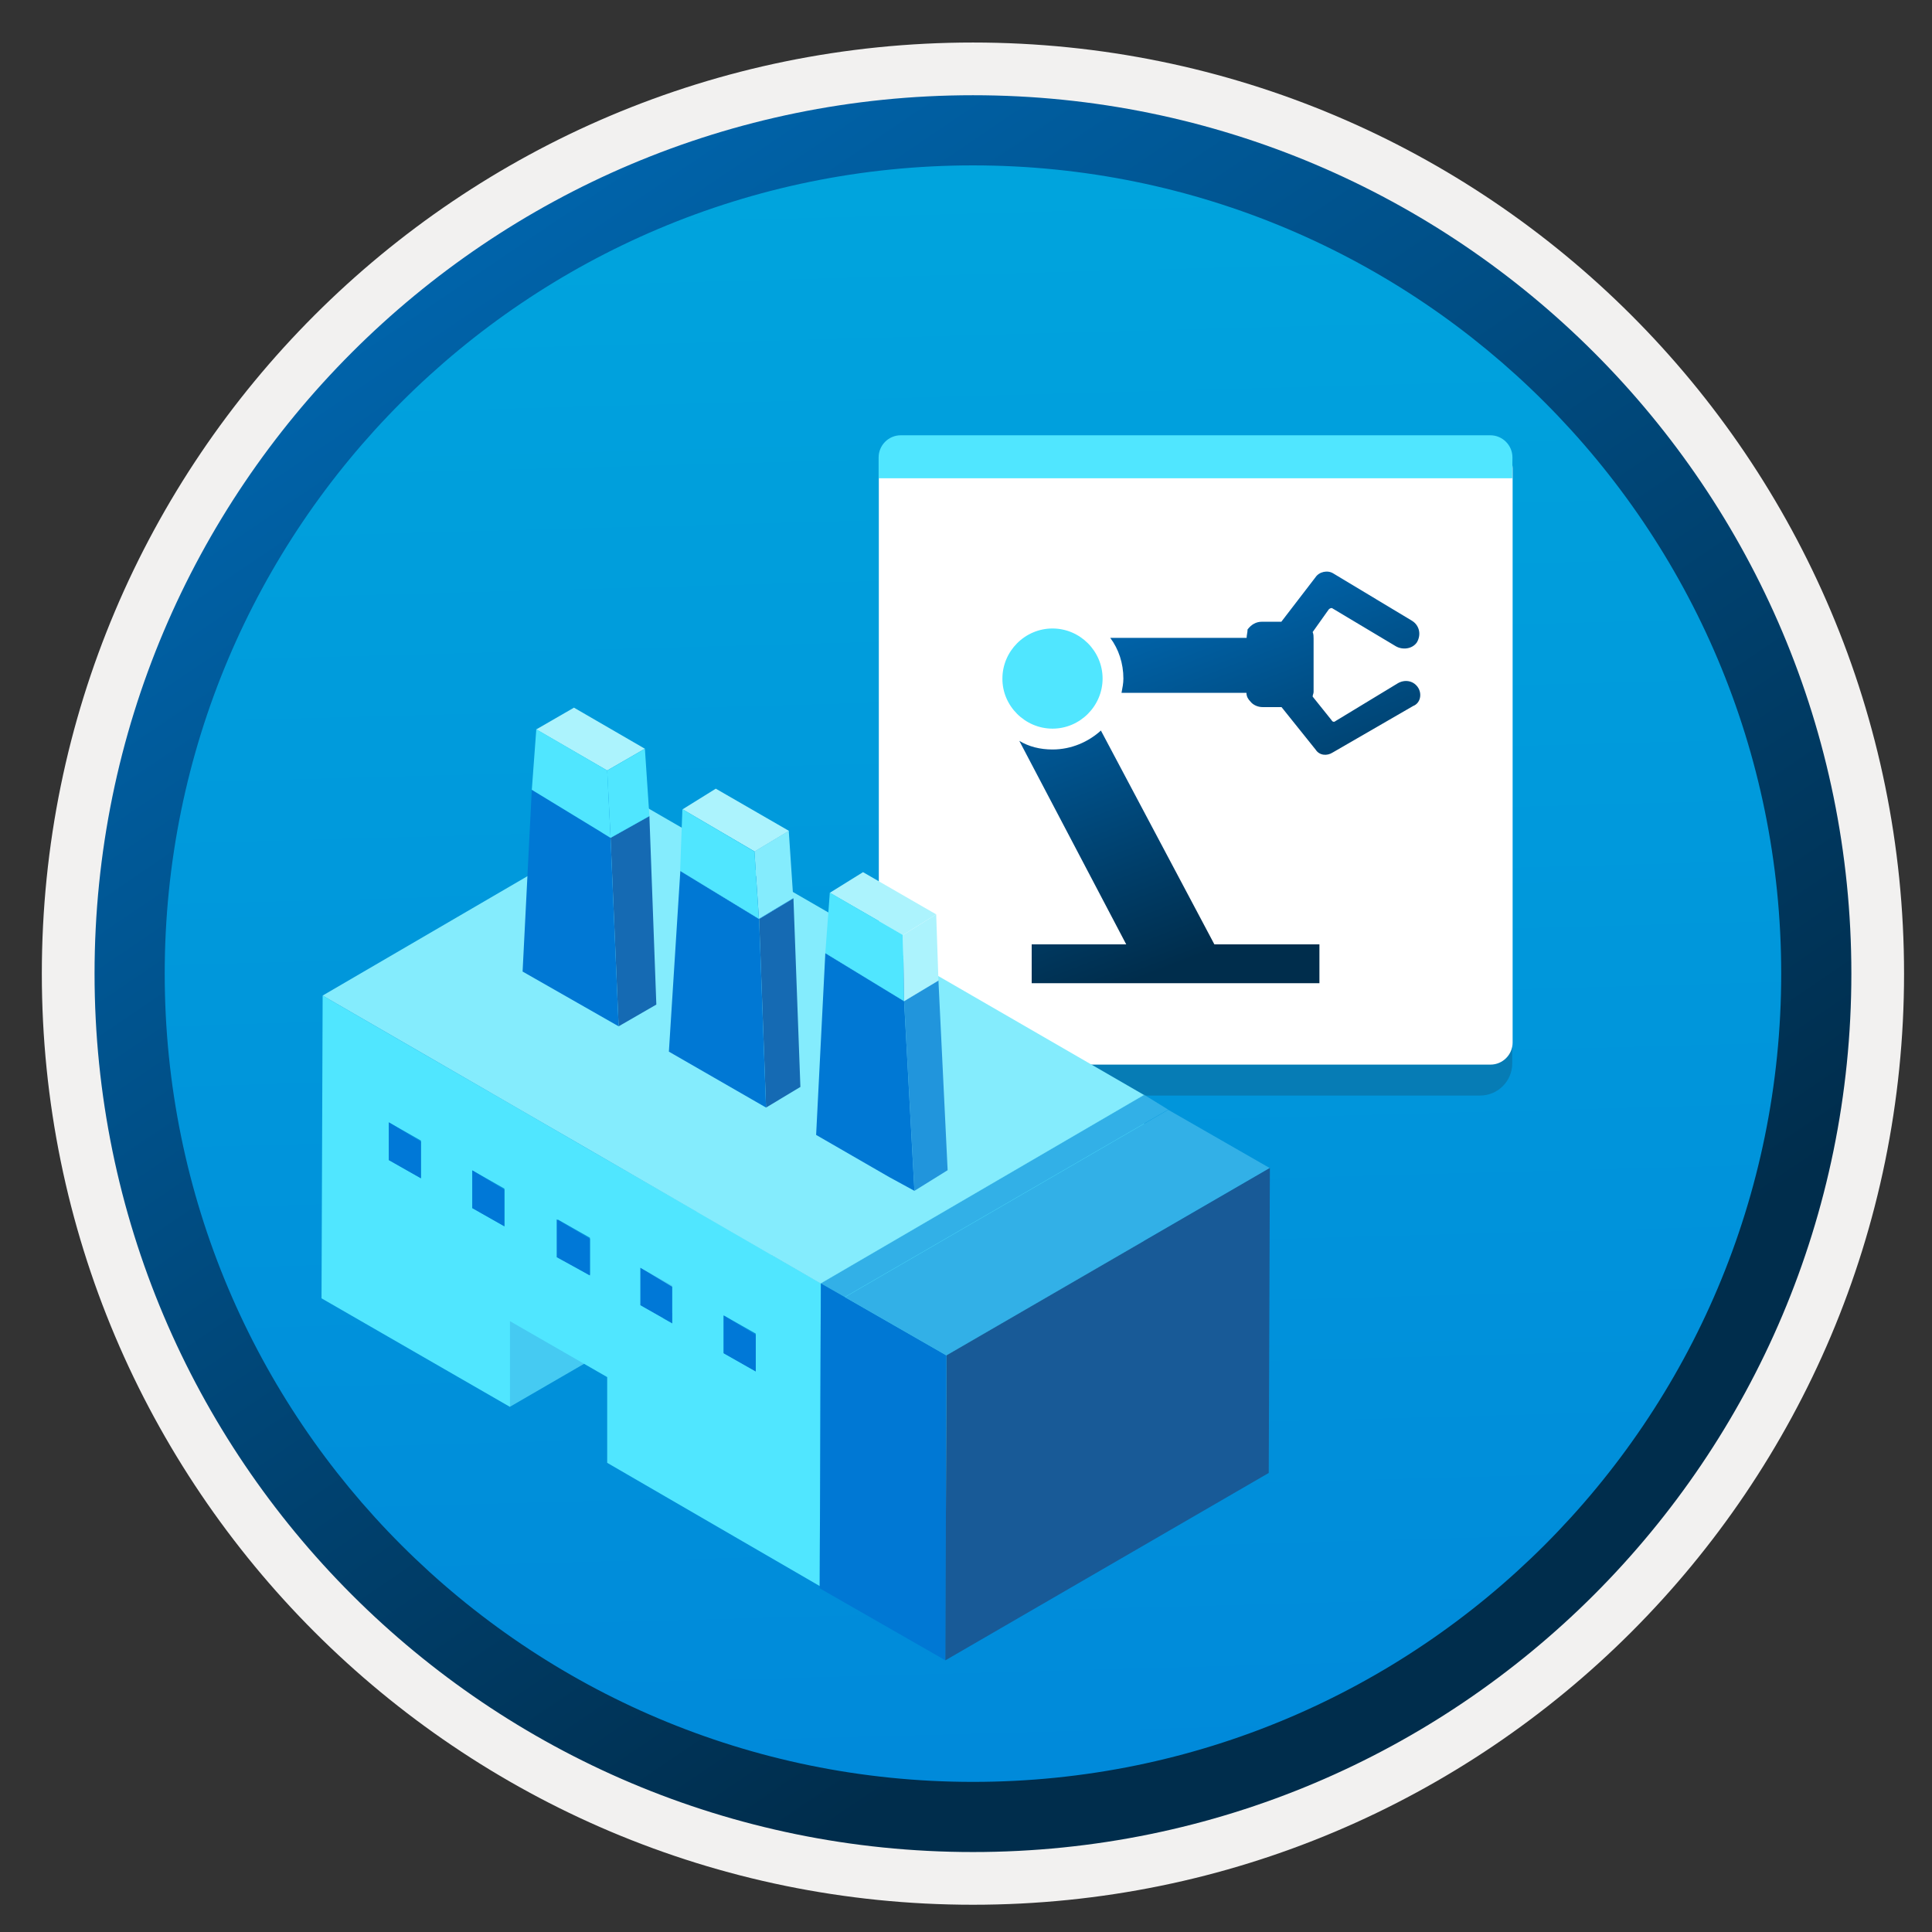
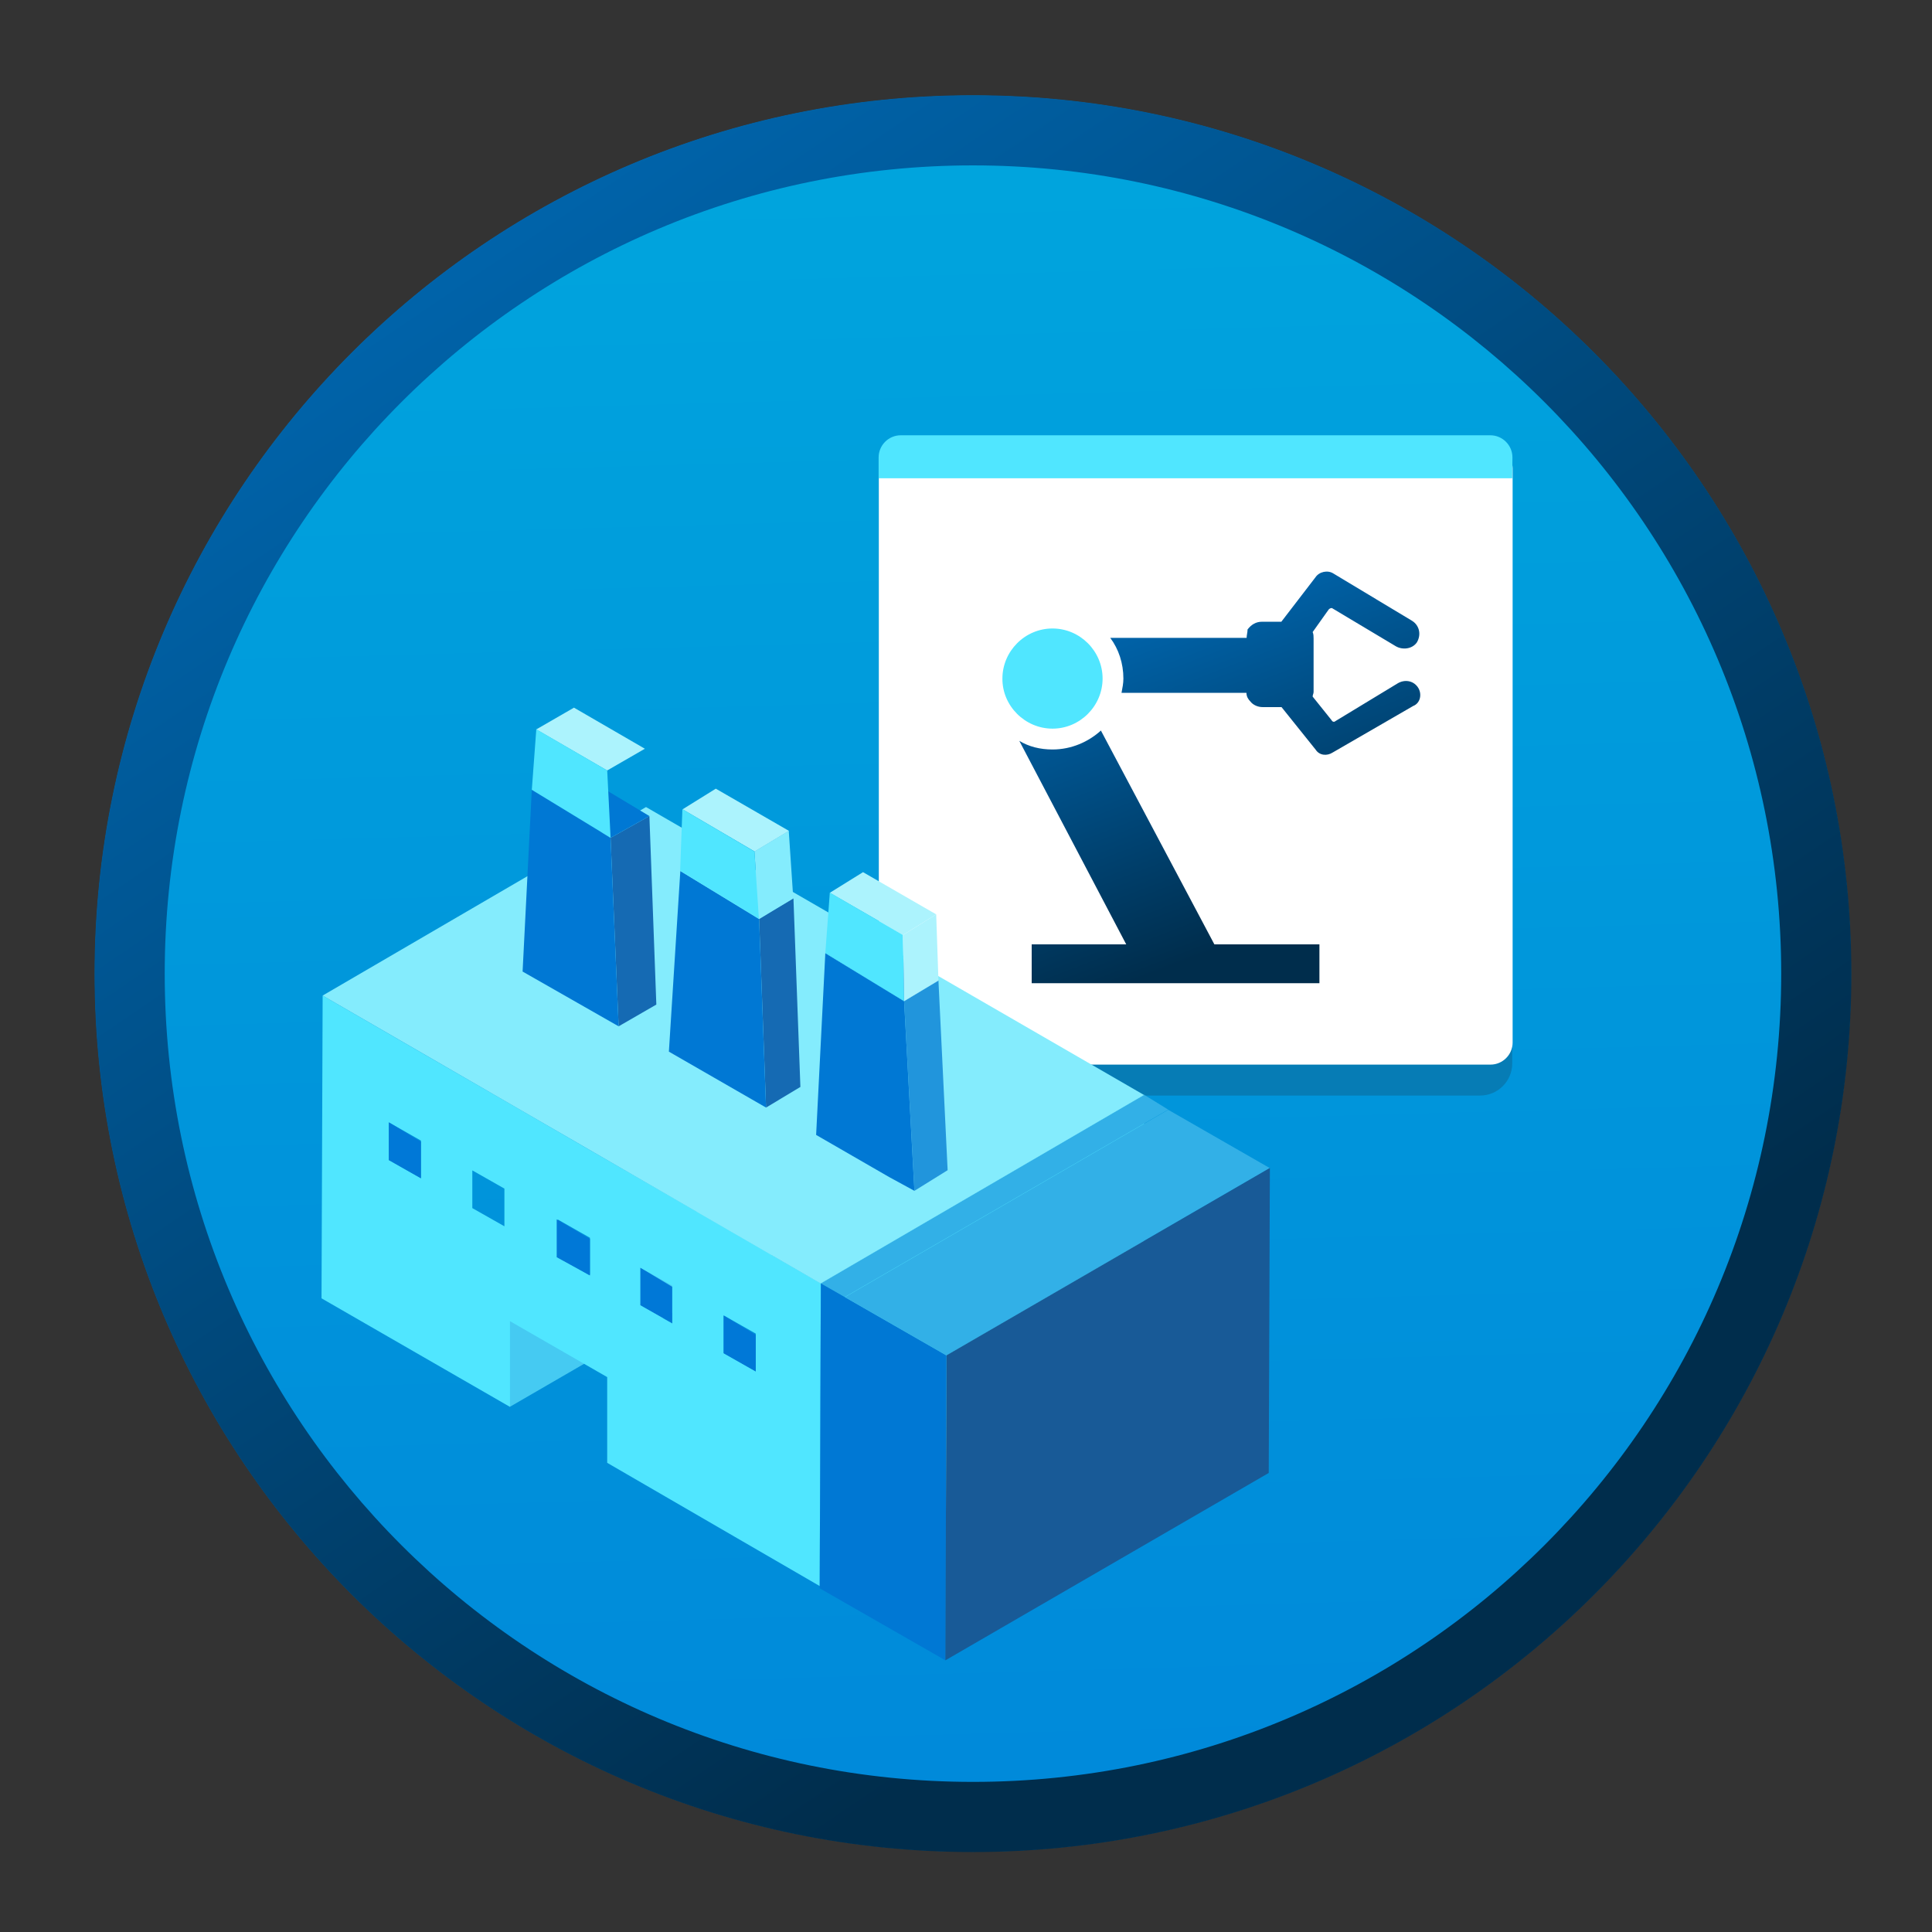
<svg xmlns="http://www.w3.org/2000/svg" width="103" height="103" viewBox="0 0 103 103" fill="none">
  <rect x="0" y="0" width="103" height="103" fill="#333333" stroke="none" />
  <path d="M51.87 98.717C26.02 98.717 5.061 77.767 5.061 51.907C5.061 26.047 26.02 5.097 51.87 5.097C77.721 5.097 98.68 26.057 98.68 51.907C98.68 77.757 77.721 98.717 51.87 98.717Z" fill="url(#paint0_linear)" />
-   <path fill-rule="evenodd" clip-rule="evenodd" d="M97.77 51.907C97.77 77.257 77.221 97.807 51.87 97.807C26.52 97.807 5.97 77.257 5.97 51.907C5.97 26.557 26.52 6.007 51.87 6.007C77.221 6.007 97.77 26.557 97.77 51.907ZM51.87 2.267C79.29 2.267 101.51 24.487 101.51 51.907C101.51 79.327 79.281 101.547 51.87 101.547C24.451 101.547 2.23 79.317 2.23 51.907C2.23 24.487 24.451 2.267 51.87 2.267Z" fill="#F2F1F0" />
  <path fill-rule="evenodd" clip-rule="evenodd" d="M94.961 51.907C94.961 75.707 75.671 94.997 51.871 94.997C28.071 94.997 8.781 75.707 8.781 51.907C8.781 28.107 28.071 8.817 51.871 8.817C75.671 8.817 94.961 28.107 94.961 51.907ZM51.871 5.077C77.731 5.077 98.701 26.047 98.701 51.907C98.701 77.767 77.731 98.737 51.871 98.737C26.011 98.737 5.041 77.767 5.041 51.907C5.041 26.047 26.001 5.077 51.871 5.077Z" fill="url(#paint1_linear)" />
  <path opacity="0.2" d="M57.632 58.407H78.902C79.862 58.407 80.622 57.636 80.622 56.687V25.456H46.852V56.687C46.852 57.647 47.622 58.407 48.572 58.407H52.252H57.632Z" fill="#1F1D21" />
  <path d="M57.632 56.757H79.462C80.112 56.757 80.642 56.227 80.642 55.577V24.967C80.632 24.317 80.112 23.787 79.462 23.787H48.032C47.382 23.787 46.852 24.317 46.852 24.967V55.577C46.852 56.227 47.382 56.757 48.032 56.757H52.262H57.632Z" fill="white" />
  <path d="M80.632 24.387C80.632 23.736 80.102 23.206 79.452 23.206H48.022C47.372 23.206 46.842 23.736 46.842 24.387V25.497H80.622L80.632 24.387Z" fill="#50E6FF" />
  <path d="M75.581 36.627C75.331 36.277 74.881 36.217 74.521 36.427L71.191 38.447C71.141 38.497 71.041 38.497 70.991 38.397L69.981 37.137C69.981 37.037 70.031 36.987 70.031 36.887V34.047C70.031 33.947 70.031 33.797 69.981 33.697L70.841 32.487C70.891 32.437 70.991 32.387 71.041 32.437L74.421 34.457C74.771 34.657 75.281 34.607 75.531 34.257C75.781 33.847 75.681 33.347 75.281 33.097L71.091 30.577C70.781 30.377 70.331 30.477 70.131 30.777L68.311 33.147H67.671H67.271C66.961 33.147 66.711 33.297 66.511 33.557C66.511 33.707 66.461 33.867 66.461 34.007H59.191C59.641 34.607 59.891 35.367 59.891 36.177C59.891 36.427 59.841 36.677 59.791 36.937H66.451C66.451 37.137 66.551 37.287 66.651 37.387C66.801 37.587 67.061 37.697 67.311 37.697H67.721H68.321L70.141 39.967C70.341 40.277 70.741 40.317 71.051 40.117L75.341 37.637C75.731 37.487 75.831 36.977 75.581 36.627Z" fill="url(#paint2_linear)" />
  <path d="M54.342 39.497L60.042 50.347H55.002V52.417H70.342V50.347H64.742L58.692 38.947C58.032 39.547 57.122 39.957 56.112 39.957C55.452 39.957 54.852 39.807 54.342 39.497Z" fill="url(#paint3_linear)" />
  <path d="M56.111 38.846C57.581 38.846 58.782 37.636 58.782 36.176C58.782 34.706 57.572 33.506 56.111 33.506C54.642 33.506 53.441 34.716 53.441 36.176C53.431 37.636 54.651 38.846 56.111 38.846Z" fill="#50E6FF" />
  <path d="M27.191 70.427L44.431 60.377V65.007L27.191 74.996V70.427V70.427Z" fill="#45CAF2" />
  <path d="M35.841 68.607V70.557L34.131 69.587V67.577L35.841 68.607Z" fill="#0078D7" />
-   <path d="M39.861 66.167L43.761 68.417L43.701 84.557L32.371 77.987V73.417L27.191 70.437V75.007L17.141 69.217L17.201 53.077L22.681 56.247L27.741 59.167L31.211 61.177L36.391 64.157L39.861 66.167ZM40.291 73.107V71.097L38.581 70.127V72.137L40.291 73.107ZM22.441 62.817V60.807L20.731 59.837V61.847L22.441 62.817ZM26.891 65.377V63.367L25.181 62.397V64.407L26.891 65.377ZM31.451 67.997V65.987L29.741 65.017V67.027L31.451 67.997ZM35.841 70.557V68.547L34.131 67.577V69.587L35.841 70.557Z" fill="#50E6FF" />
+   <path d="M39.861 66.167L43.761 68.417L43.701 84.557L32.371 77.987V73.417L27.191 70.437V75.007L17.141 69.217L17.201 53.077L22.681 56.247L27.741 59.167L31.211 61.177L36.391 64.157L39.861 66.167ZM40.291 73.107V71.097L38.581 70.127V72.137L40.291 73.107ZM22.441 62.817V60.807L20.731 59.837V61.847L22.441 62.817ZM26.891 65.377V63.367L25.181 62.397V64.407L26.891 65.377ZM31.451 67.997V65.987L29.741 65.017V67.027ZM35.841 70.557V68.547L34.131 67.577V69.587L35.841 70.557Z" fill="#50E6FF" />
  <path d="M22.441 60.866V62.816L20.73 61.846V59.836L22.441 60.866Z" fill="#0078D7" />
-   <path d="M26.89 63.426V65.376L25.18 64.406V62.397L26.89 63.426Z" fill="#0078D7" />
  <path d="M31.45 66.046V67.996L29.68 67.026V65.006L31.45 66.046Z" fill="#0078D7" />
  <path d="M40.29 71.167V73.117L38.58 72.147V70.137L40.29 71.167Z" fill="#0078D7" />
  <path d="M43.761 68.417L61.001 58.367L60.941 74.507L43.701 84.557L43.761 68.417Z" fill="#50E6FF" />
  <path d="M43.76 68.417L61 58.367L62.28 59.157L45.04 69.147L43.76 68.417Z" fill="#32B0E7" />
  <path d="M50.461 72.257L50.401 88.516L43.701 84.677V84.556L43.761 68.416L45.041 69.147L50.461 72.257Z" fill="#0078D4" />
  <path d="M45.041 69.156L62.281 59.166L67.701 62.276L50.461 72.266L45.041 69.156Z" fill="#32B0E7" />
  <path d="M50.46 72.257L67.7 62.267L67.64 78.527L50.4 88.517L50.46 72.257Z" fill="#185A97" />
  <path d="M34.441 43.026L17.201 53.076L43.751 68.426L60.991 58.376L34.441 43.026Z" fill="#84ECFD" />
  <path d="M32.551 44.666L34.621 43.506L34.991 53.556L32.981 54.716L32.551 44.666Z" fill="#156AB3" />
  <path d="M28.351 42.106L32.551 44.666L32.981 54.716L27.861 51.796L28.351 42.106Z" fill="#0078D4" />
  <path d="M28.352 42.107L30.362 40.947L34.622 43.507L32.552 44.667L28.352 42.107Z" fill="#0078D4" />
  <path d="M28.59 38.887L30.6 37.727L34.38 39.917L32.37 41.077L28.59 38.887Z" fill="#ACF3FD" />
  <path d="M32.372 41.077L32.552 44.666L28.352 42.106L28.592 38.877L32.372 41.077Z" fill="#50E6FF" />
-   <path d="M32.371 41.077L34.381 39.916L34.621 43.507L32.551 44.666L32.371 41.077Z" fill="#50E6FF" />
  <path d="M40.471 48.996L42.301 47.897L42.671 57.947L40.841 59.047L40.471 48.996Z" fill="#156AB3" />
  <path d="M36.27 46.437L40.47 48.996L40.84 59.047L35.66 56.066L36.27 46.437Z" fill="#0078D4" />
-   <path d="M36.272 46.436L38.041 45.336L42.301 47.896L40.471 48.996L36.272 46.436Z" fill="#0078D4" />
  <path d="M40.221 45.396L42.051 44.296L42.291 47.886L40.461 48.986L40.221 45.396Z" fill="#84ECFD" />
  <path d="M36.391 43.146L38.161 42.046L42.061 44.296L40.231 45.396L36.391 43.146Z" fill="#ACF3FD" />
  <path d="M40.22 45.397L40.46 48.987L36.26 46.427L36.38 43.137L40.22 45.397Z" fill="#50E6FF" />
  <path d="M48.201 53.376L50.031 52.276L50.521 62.386L48.751 63.486L48.201 53.376Z" fill="#2195DC" />
  <path d="M44 50.817L45.83 49.717L50.03 52.277L48.2 53.377L44 50.817Z" fill="#0078D4" />
  <path d="M44 50.816L48.2 53.376L48.75 63.486L47.41 62.756L43.51 60.506L44 50.816Z" fill="#0078D4" />
  <path d="M44.24 47.597L46.01 46.497L49.91 48.747L48.14 49.847L44.24 47.597Z" fill="#ACF3FD" />
  <path d="M48.14 49.846L48.2 53.376L44 50.816L44.24 47.586L48.14 49.846Z" fill="#50E6FF" />
  <path d="M48.141 49.847L49.911 48.747L50.031 52.277L48.201 53.377L48.141 49.847Z" fill="#ACF3FD" />
  <defs>
    <linearGradient id="paint0_linear" x1="50.101" y1="-12.882" x2="54.083" y2="132.888" gradientUnits="userSpaceOnUse">
      <stop stop-color="#00ABDE" />
      <stop offset="1" stop-color="#007ED8" />
    </linearGradient>
    <linearGradient id="paint1_linear" x1="3.304" y1="-19.718" x2="98.832" y2="121.163" gradientUnits="userSpaceOnUse">
      <stop stop-color="#007ED8" />
      <stop offset="0.707" stop-color="#002D4C" />
    </linearGradient>
    <linearGradient id="paint2_linear" x1="63.044" y1="23.018" x2="76.401" y2="57.929" gradientUnits="userSpaceOnUse">
      <stop stop-color="#007ED8" />
      <stop offset="0.707" stop-color="#002D4C" />
    </linearGradient>
    <linearGradient id="paint3_linear" x1="53.251" y1="26.765" x2="66.608" y2="61.676" gradientUnits="userSpaceOnUse">
      <stop stop-color="#007ED8" />
      <stop offset="0.707" stop-color="#002D4C" />
    </linearGradient>
  </defs>
</svg>